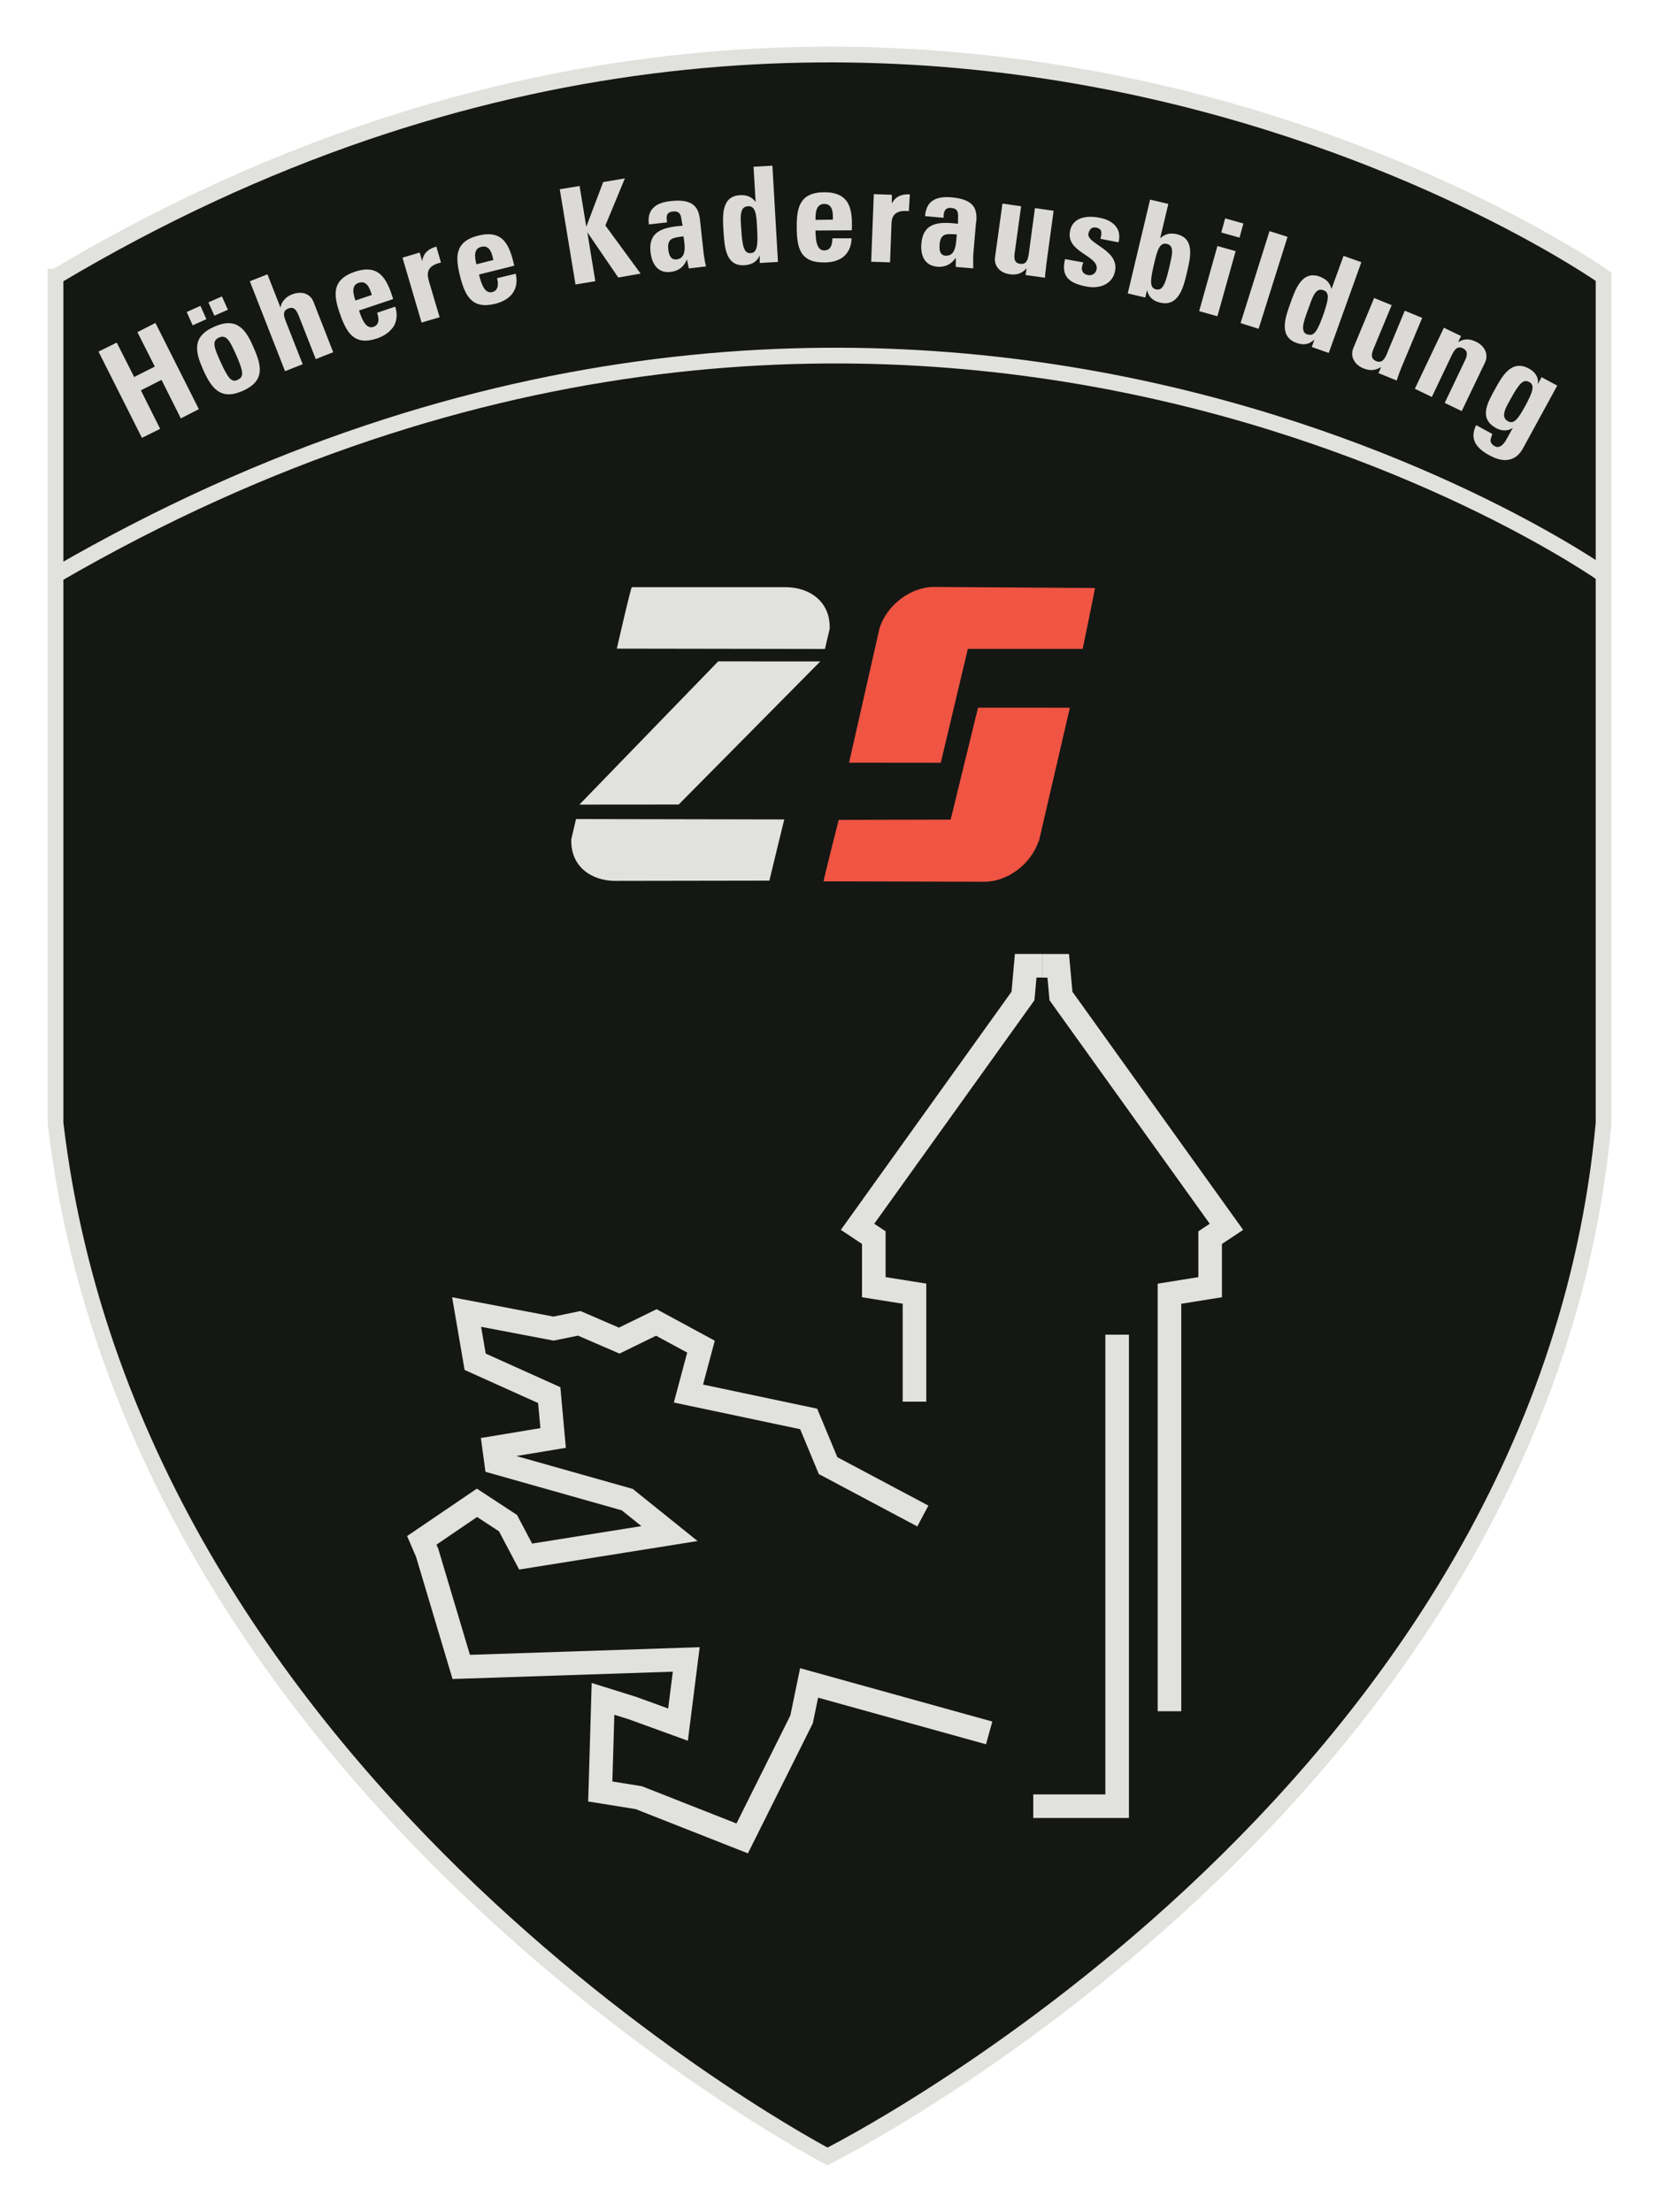
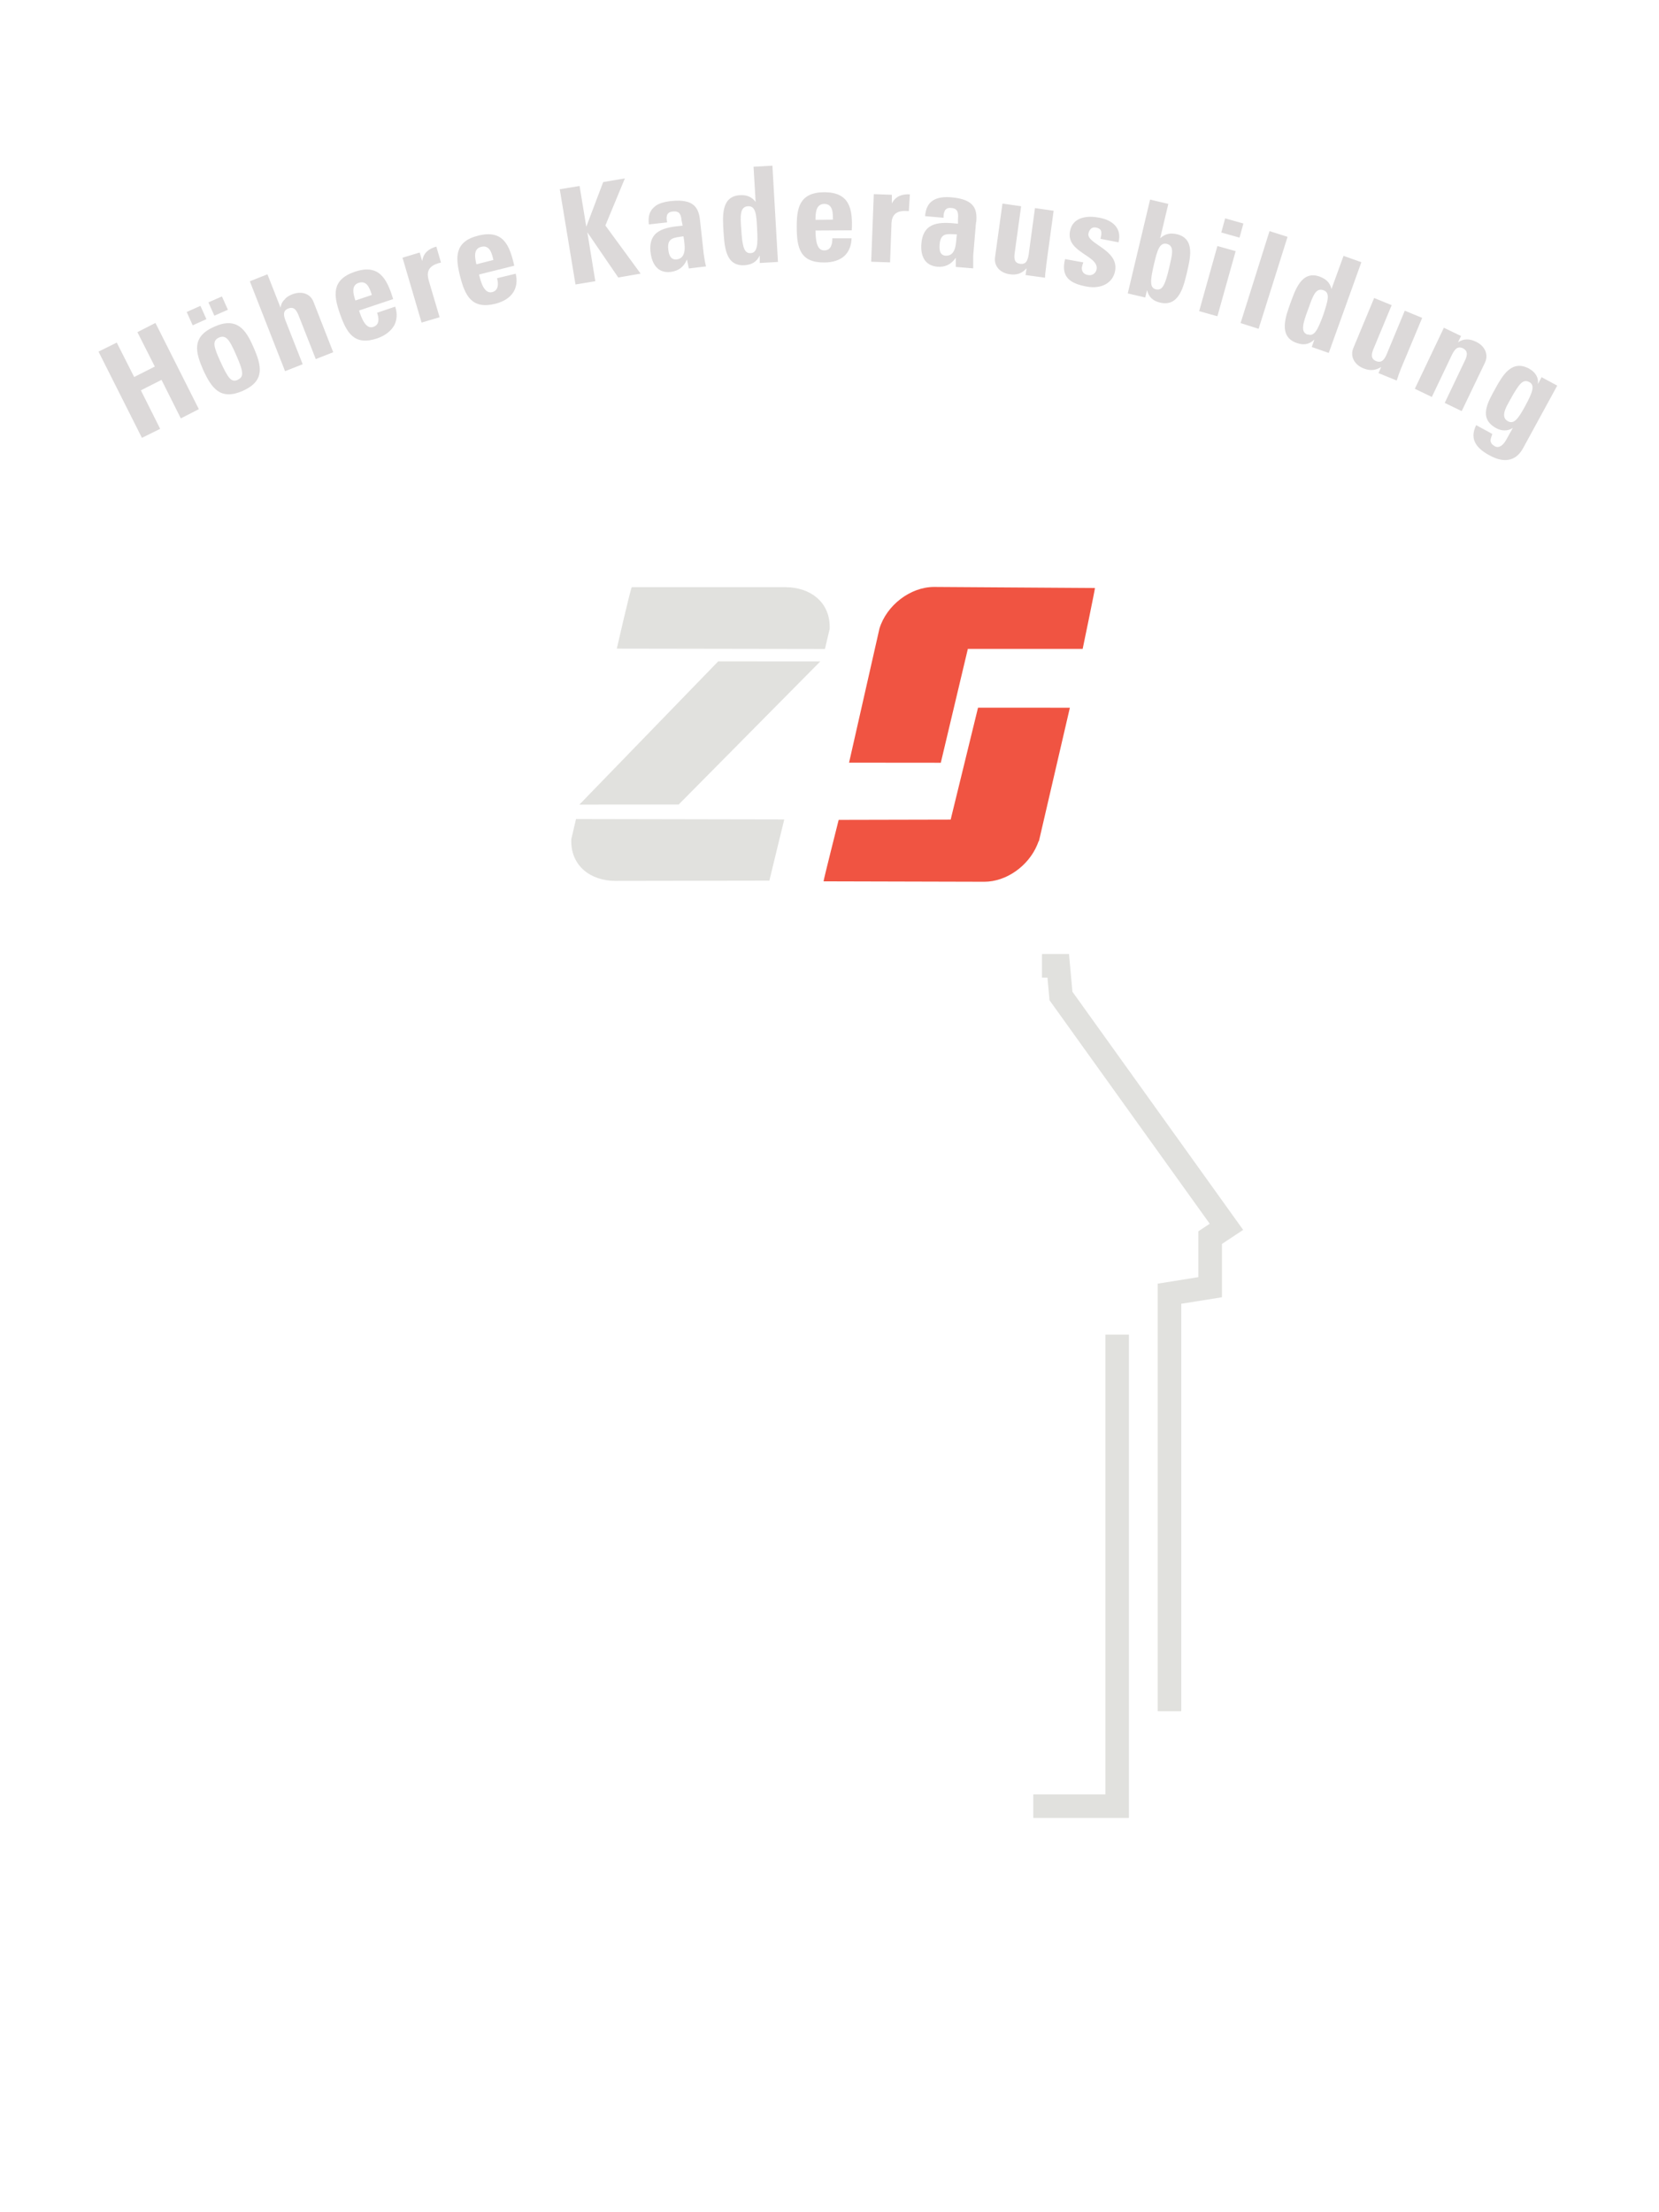
<svg xmlns="http://www.w3.org/2000/svg" version="1.1" width="576" height="768" viewBox="-5.593 -5.593 197.624 263.702" id="svg19775">
  <defs id="defs19777" />
-   <path d="m 0.95,27.395 c 100,-59.6 184.55,0 184.55,0 l 0,35.513 0,65.381 c -7.425,80.79 -92.537,123.173 -92.537,123.173 0,0 -82.588,-43.116 -92.013,-123.173" id="path10594" style="fill:#141714;fill-opacity:1;fill-rule:nonzero;stroke:none" />
-   <path d="m 0.95,27.395 c 100.01,-59.6 184.55,0 184.55,0 l 0,35.513 0,65.38 c -7.418,80.791 -92.529,123.169 -92.529,123.169 0,0 -82.588,-43.111 -92.021,-123.169 l 0,-100.893 z m 0,0" id="path10596" style="fill:none;stroke:#e1e1de;stroke-width:1.875;stroke-linecap:butt;stroke-linejoin:miter;stroke-miterlimit:4;stroke-opacity:1" />
-   <path d="m 1.063,62.907 c 101.367,-58.754 184.434,0 184.434,0" id="path10598" style="fill:#141714;fill-opacity:1;fill-rule:nonzero;stroke:#e1e1de;stroke-width:1.875;stroke-linecap:butt;stroke-linejoin:miter;stroke-miterlimit:4;stroke-opacity:1" />
  <path d="m 124.862,64.499 -19.174,-0.126 c -2.838,0 -5.663,2.187 -6.513,4.956 l -3.625,15.991 10.937,0.01 3.225,-13.574 13.688,0 c 0,0 1.5,-7.198 1.462,-7.256 m -13.937,14.266 -3.263,13.345 -13.35,0.03 c 0,0 -1.837,7.27 -1.8,7.324 l 19.163,0.05 c 2.625,0 5.237,-1.88 6.287,-4.355 l 0,0 0.125,-0.307 c 0,-0.101 0.125,-0.197 0.125,-0.294 l 3.663,-15.79" id="path10602" style="fill:#f05442;fill-opacity:1;fill-rule:nonzero;stroke:none" />
  <path d="M 79.95,73.244 63.4,90.32 75.237,90.31 92.125,73.249 m 1.113,-3.872 c 0.125,-3.257 -2.4,-4.966 -5.225,-4.976 l -18.363,0 c -0.125,0.05 -1.788,7.325 -1.788,7.325 l 24.812,0.04 0,0 M 63,92.039 l 0,0 -0.562,2.397 c -0.125,3.256 2.4,4.965 5.213,4.975 l 18.4,-0.03 c 0,-0.05 1.775,-7.295 1.775,-7.295" id="path10608" style="fill:#e1e1de;fill-opacity:1;fill-rule:nonzero;stroke:none" />
  <path d="m 133.749,198.391 0,-49.77 4.848,-0.777 0,-5.908 1.943,-1.289 -19.726,-27.514 -0.327,-3.599 -1.938,0" id="path10610" style="fill:none;stroke:#e1e1de;stroke-width:2.812;stroke-linecap:butt;stroke-linejoin:miter;stroke-miterlimit:4;stroke-opacity:1" />
-   <path d="m 118.55,109.528 -1.943,0 -0.322,3.603 -19.722,27.515 1.938,1.289 0,5.908 4.849,0.772 0,12.876" id="path10612" style="fill:none;stroke:#e1e1de;stroke-width:2.812;stroke-linecap:butt;stroke-linejoin:miter;stroke-miterlimit:4;stroke-opacity:1" />
  <path d="m 127.511,153.503 0,56.206 -10,0" id="path10614" style="fill:none;stroke:#e1e1de;stroke-width:2.812;stroke-linecap:butt;stroke-linejoin:miter;stroke-miterlimit:4;stroke-opacity:1" />
-   <path d="m 104.347,175.119 -11.298,-6.006 -2.314,-5.566 -14.331,-3.027 1.494,-5.591 -5.322,-2.881 -4.424,2.163 -4.766,-2.06 -3.066,0.629 -10.361,-1.977 1.016,5.928 8.833,3.979 0.464,5.108 -7.036,1.166 0.239,1.763 15.635,4.419 5.034,4.048 -17.148,2.739 -2.104,-3.984 -3.696,-2.422 -6.582,4.473 0.64,1.484 4.062,13.604 26.826,-0.894 -0.982,7.773 -5.425,-1.972 -3.516,-1.099 -0.327,11.04 4.59,0.738 12.329,4.858 7.08,-14.19 0.898,-4.345 21.465,5.957" id="path10616" style="fill:none;stroke:#e1e1de;stroke-width:2.812;stroke-linecap:butt;stroke-linejoin:miter;stroke-miterlimit:4;stroke-opacity:1" />
  <path d="m 51.125,25.91 c -0.15,-0.659 -0.438,-1.831 0.562,-2.075 1.05,-0.269 1.288,0.806 1.462,1.562 L 51.125,25.91 z m 4.513,0.171 C 55.075,23.591 54.3,21.76 51.35,22.492 48.487,23.2 48.638,25.105 49.15,27.229 49.763,29.67 50.562,31.306 53.375,30.622 54.4,30.354 55.1,29.89 55.5,29.28 c 0.412,-0.635 0.512,-1.393 0.312,-2.246 l -2.225,0.536 c 0.175,0.635 0.2,1.465 -0.588,1.661 -0.95,0.219 -1.337,-1.173 -1.562,-2.1 l 4.2,-1.05 z m 0,0 m -13.325,-0.962 2.275,7.74 2.15,-0.635 L 45.487,28 C 45.275,27.267 44.975,26.12 46.9,25.705 l -0.55,-1.904 c -0.863,0.244 -1.538,0.708 -1.688,1.732 l 0,0 -0.3,-1.025 -2.025,0.61 z m 0,0 M 36.7,30.226 c -0.212,-0.659 -0.575,-1.781 0.375,-2.099 1.025,-0.343 1.337,0.684 1.587,1.44 L 36.7,30.226 z m 4.5,-0.17 c -0.762,-2.491 -1.712,-4.224 -4.588,-3.248 -2.788,0.953 -2.5,2.833 -1.788,4.907 0.812,2.368 1.738,3.955 4.475,3.027 1,-0.343 1.65,-0.904 2.025,-1.539 0.338,-0.659 0.388,-1.416 0.125,-2.246 l -2.163,0.733 c 0.212,0.611 0.338,1.416 -0.45,1.685 -0.9,0.318 -1.413,-1.05 -1.7,-1.954 l 4.075,-1.366 z m 0,0 m -7.15,6.327 -2.35,-6.006 c -0.412,-1.049 -1.512,-1.269 -2.487,-0.902 -0.388,0.146 -0.738,0.341 -0.95,0.635 -0.25,0.219 -0.425,0.536 -0.487,0.976 l 0,0 -1.562,-3.98 -2.1,0.83 4.2,10.719 2.1,-0.83 -2.025,-5.152 c -0.275,-0.682 -0.35,-1.245 0.312,-1.489 0.688,-0.269 0.975,0.195 1.25,0.879 l 2.025,5.151 2.1,-0.83 z m 0,0 M 19.175,30.451 19.887,32.039 21.5,31.33 20.788,29.744 19.175,30.451 z m -2.587,1.147 0.713,1.587 1.637,-0.733 -0.713,-1.587 -1.637,0.733 z m 6.1,8.081 c -0.75,0.341 -1.137,-0.075 -2.138,-2.295 -0.688,-1.539 -0.988,-2.344 -0.125,-2.735 0.875,-0.39 1.288,0.343 1.975,1.88 1,2.223 1.025,2.808 0.263,3.15 z m 0.588,1.319 c 2.663,-1.196 2.275,-2.955 1.25,-5.25 -0.875,-2.026 -1.95,-3.612 -4.662,-2.393 -2.712,1.196 -2.225,3.027 -1.35,5.054 1.025,2.295 2.1,3.76 4.763,2.589 z m 0,0 M 10.325,39.347 8.25,35.246 6.075,36.32 l 5.175,10.279 2.175,-1.074 -2.3,-4.59 2.462,-1.245 2.3,4.59 2.15,-1.099 -5.175,-10.278 -2.15,1.099 2.075,4.101 -2.462,1.245 z m 0,0" id="path10628" style="fill:#dcd9d9;fill-opacity:1;fill-rule:nonzero;stroke:none" />
  <path d="m 174.312,42.155 c 1.175,-2.147 1.613,-2.587 2.35,-2.196 0.713,0.39 0.313,1.317 -0.512,2.856 -0.825,1.514 -1.338,2.198 -2.05,1.806 -0.975,-0.512 -0.15,-1.806 0.212,-2.466 z m 3.813,-2.808 -0.463,0.855 0,0 c 0.125,-0.83 -0.337,-1.465 -1.05,-1.856 -2.075,-1.123 -3.175,0.855 -4.025,2.394 -0.887,1.611 -2.05,3.54 0.125,4.711 0.625,0.343 1.388,0.366 1.95,-0.03 l 0,0.03 -0.762,1.368 c -0.388,0.707 -0.9,1.05 -1.363,0.781 -0.325,-0.171 -0.487,-0.391 -0.512,-0.66 0,-0.244 0.125,-0.512 0.212,-0.805 l -1.925,-1.05 c -0.875,1.757 0.15,2.832 1.613,3.614 2.737,1.488 3.762,-0.464 4.025,-0.953 l 4.025,-7.372 -1.9,-1.026 z m 0,0 m -9.638,-4.897 -2.025,-0.976 -3.462,7.275 2.026,0.978 2.386,-5.005 c 0.325,-0.66 0.663,-1.099 1.3,-0.806 0.65,0.318 0.563,0.855 0.238,1.514 l -2.388,5.005 2.025,0.976 2.788,-5.81 c 0.462,-1.025 -0.124,-2.002 -1.05,-2.441 -0.4,-0.196 -0.738,-0.294 -1.101,-0.294 -0.374,0 -0.711,0.1 -1.074,0.343 l 0,0 0.362,-0.757 z m 0,0 m -9.8,4.439 2.15,0.879 c 0.15,-0.487 0.35,-1.025 0.538,-1.489 l 2.5,-5.981 -2.075,-0.855 -2.15,5.176 c -0.275,0.659 -0.613,1.099 -1.275,0.83 -0.663,-0.294 -0.563,-0.83 -0.288,-1.49 l 2.15,-5.175 -2.087,-0.855 -2.488,5.981 c -0.412,1.026 0.175,1.978 1.175,2.393 0.763,0.318 1.438,0.294 2.15,-0.146 l 0,0 -0.325,0.733 z m 0,0 M 150.174,34.28 c -0.749,-0.294 -0.612,-1.147 0.125,-3.053 0.538,-1.514 0.875,-2.564 1.813,-2.221 0.85,0.292 0.488,1.343 0,2.856 -0.688,1.904 -1.1,2.661 -1.838,2.417 z m 2.563,2.196 3.888,-10.815 -2.125,-0.756 -1.438,3.955 0,0 c -0.2,-0.806 -0.663,-1.196 -1.425,-1.49 -2.137,-0.756 -2.9,1.611 -3.462,3.15 -0.563,1.562 -1.488,3.979 0.712,4.76 0.8,0.294 1.488,0.22 2.125,-0.39 l 0,0.025 -0.3,0.855 2.025,0.708 z m 0,0 m -7.062,-14.521 -3.45,10.963 2.15,0.684 3.45,-10.963 -2.15,-0.684 z m 0,0 m -4.038,2.388 -2.175,-0.61 -2.174,7.764 2.174,0.61 2.175,-7.764 z m -1.25,-3.906 -0.462,1.685 2.175,0.61 0.462,-1.684 -2.175,-0.611 z m 0,0 m -8.262,8.457 c -0.738,-0.171 -0.688,-1.025 -0.225,-2.979 0.375,-1.586 0.638,-2.636 1.525,-2.441 0.95,0.244 0.65,1.27 0.287,2.856 -0.462,1.954 -0.775,2.759 -1.587,2.564 z m -3.35,0.489 2.087,0.487 0.213,-0.879 0,0 c 0.2,0.855 0.737,1.294 1.563,1.49 2.275,0.536 2.812,-2.002 3.2,-3.614 0.362,-1.611 1.024,-4.004 -1.2,-4.541 -0.776,-0.171 -1.388,-0.075 -2,0.489 l 0,0 0.974,-4.103 -2.175,-0.512 -2.662,11.182 z m 0,0 M 121.3,25.295 c -0.537,2.172 0.638,2.905 2.562,3.271 1.838,0.343 3.151,-0.487 3.401,-1.855 0.487,-2.564 -3.425,-3.223 -3.175,-4.468 0.125,-0.537 0.437,-0.806 0.925,-0.709 0.224,0.05 0.387,0.125 0.512,0.269 0.125,0.171 0.15,0.512 0,1.074 l 2.15,0.416 c 0.437,-1.71 -0.762,-2.661 -2.275,-2.93 -1.437,-0.294 -3.2,-0.1 -3.512,1.611 -0.488,2.539 3.462,2.881 3.175,4.541 -0.125,0.536 -0.563,0.756 -1,0.684 -0.413,-0.075 -0.638,-0.269 -0.713,-0.537 -0.125,-0.269 0,-0.61 0.125,-0.976 l -2.15,-0.391 z m 0,0 m -4.688,1.9 2.3,0.318 c 0,-0.537 0.125,-1.075 0.151,-1.562 l 0.875,-6.421 -2.225,-0.318 -0.75,5.541 c -0.125,0.709 -0.301,1.198 -1.025,1.099 -0.688,-0.1 -0.738,-0.61 -0.638,-1.317 l 0.763,-5.543 -2.225,-0.318 -0.888,6.421 c -0.137,1.074 0.662,1.855 1.738,2.001 0.837,0.125 1.462,-0.075 2.025,-0.708 l 0,0 -0.125,0.806 z m 0,0 M 108.4,22.346 c -0.125,0.854 0,2.636 -1.375,2.539 -0.7,-0.075 -0.725,-0.781 -0.675,-1.367 0.125,-1.391 0.9,-1.22 2.05,-1.171 z m 2.313,-1.465 c 0.125,-1.465 -0.125,-2.71 -2.975,-2.954 -0.85,-0.075 -1.613,0.025 -2.125,0.341 -0.563,0.318 -0.925,0.927 -1,1.904 l 2.2,0.196 c 0,-0.66 0.137,-1.245 0.9,-1.173 0.825,0.05 0.875,0.586 0.825,1.27 l 0,0.61 c -2.075,-0.22 -4.125,-0.292 -4.363,2.344 -0.125,1.416 0.338,2.636 1.9,2.784 0.95,0.075 1.663,-0.294 2.2,-1.075 l 0,0 0,1.099 2.075,0.171 c 0,-0.489 0,-1.025 0,-1.514 l 0.338,-4.004 z m 0,0 M 98.5,17.551 l -0.312,8.056 2.251,0.075 0.162,-4.395 c 0,-0.781 0.125,-1.929 2.075,-1.709 l 0.125,-2.002 c -0.9,-0.05 -1.712,0.196 -2.15,1.099 l 0,0 0,-1.05 -2.125,-0.075 z m 0,0 m -6.95,3.066 c 0,-0.684 0,-1.88 1.025,-1.905 1.075,0 1.05,1.099 1.05,1.88 l -2.075,0.025 z m 4.325,1.245 c 0.125,-2.587 -0.263,-4.541 -3.3,-4.541 -2.95,0.025 -3.263,1.905 -3.263,4.101 0,2.515 0.388,4.298 3.288,4.272 1.05,0 1.863,-0.292 2.4,-0.781 0.537,-0.512 0.825,-1.22 0.85,-2.099 l -2.288,0 c 0,0.659 -0.15,1.44 -0.963,1.44 -0.975,0.025 -1.025,-1.416 -1.05,-2.368 l 4.325,-0.025 z m 0,0 m -12.05,2.72 c -0.8,0.05 -1,-0.806 -1.125,-2.833 -0.125,-1.611 -0.175,-2.71 0.812,-2.759 0.925,-0.05 1,1.05 1.075,2.661 0.125,2.026 0,2.881 -0.762,2.93 z m 3.25,1.05 -0.662,-11.475 -2.25,0.125 0.25,4.199 0,0 c -0.487,-0.635 -1.075,-0.855 -1.875,-0.806 -2.275,0.125 -2.05,2.589 -1.962,4.224 0.125,1.66 0.15,4.249 2.475,4.126 0.85,-0.05 1.488,-0.366 1.85,-1.171 l 0,0 0,0.902 2.15,-0.125 z m 0,0 M 75.812,22.575 c 0.125,0.879 0.487,2.612 -0.825,2.759 C 74.25,25.409 74.05,24.7 74,24.137 73.838,22.721 74.688,22.746 75.812,22.575 z m 1.975,-1.88 c -0.15,-1.44 -0.662,-2.636 -3.487,-2.319 -0.875,0.1 -1.587,0.318 -2,0.733 -0.512,0.439 -0.738,1.099 -0.613,2.05 l 2.175,-0.244 c -0.125,-0.635 -0.125,-1.22 0.675,-1.294 0.838,-0.1 0.988,0.415 1.05,1.074 l 0.125,0.611 c -2.1,0.195 -4.125,0.512 -3.825,3.174 0.163,1.391 0.85,2.514 2.388,2.344 0.975,-0.125 1.587,-0.611 1.95,-1.49 l 0,0 0.225,1.075 2.05,-0.245 C 78.375,25.7 78.3,25.188 78.225,24.7 l -0.438,-4.005 z m 0,0 m -13.562,0.738 0,0 -0.8,-4.857 -2.362,0.39 1.875,11.352 2.362,-0.39 -0.95,-5.835 0,0 3.688,5.395 2.663,-0.464 -4.2,-5.738 2.325,-5.615 -2.587,0.439 -2.013,5.322 z m 0,0" id="path10658" style="fill:#dcd9d9;fill-opacity:1;fill-rule:nonzero;stroke:none" />
</svg>